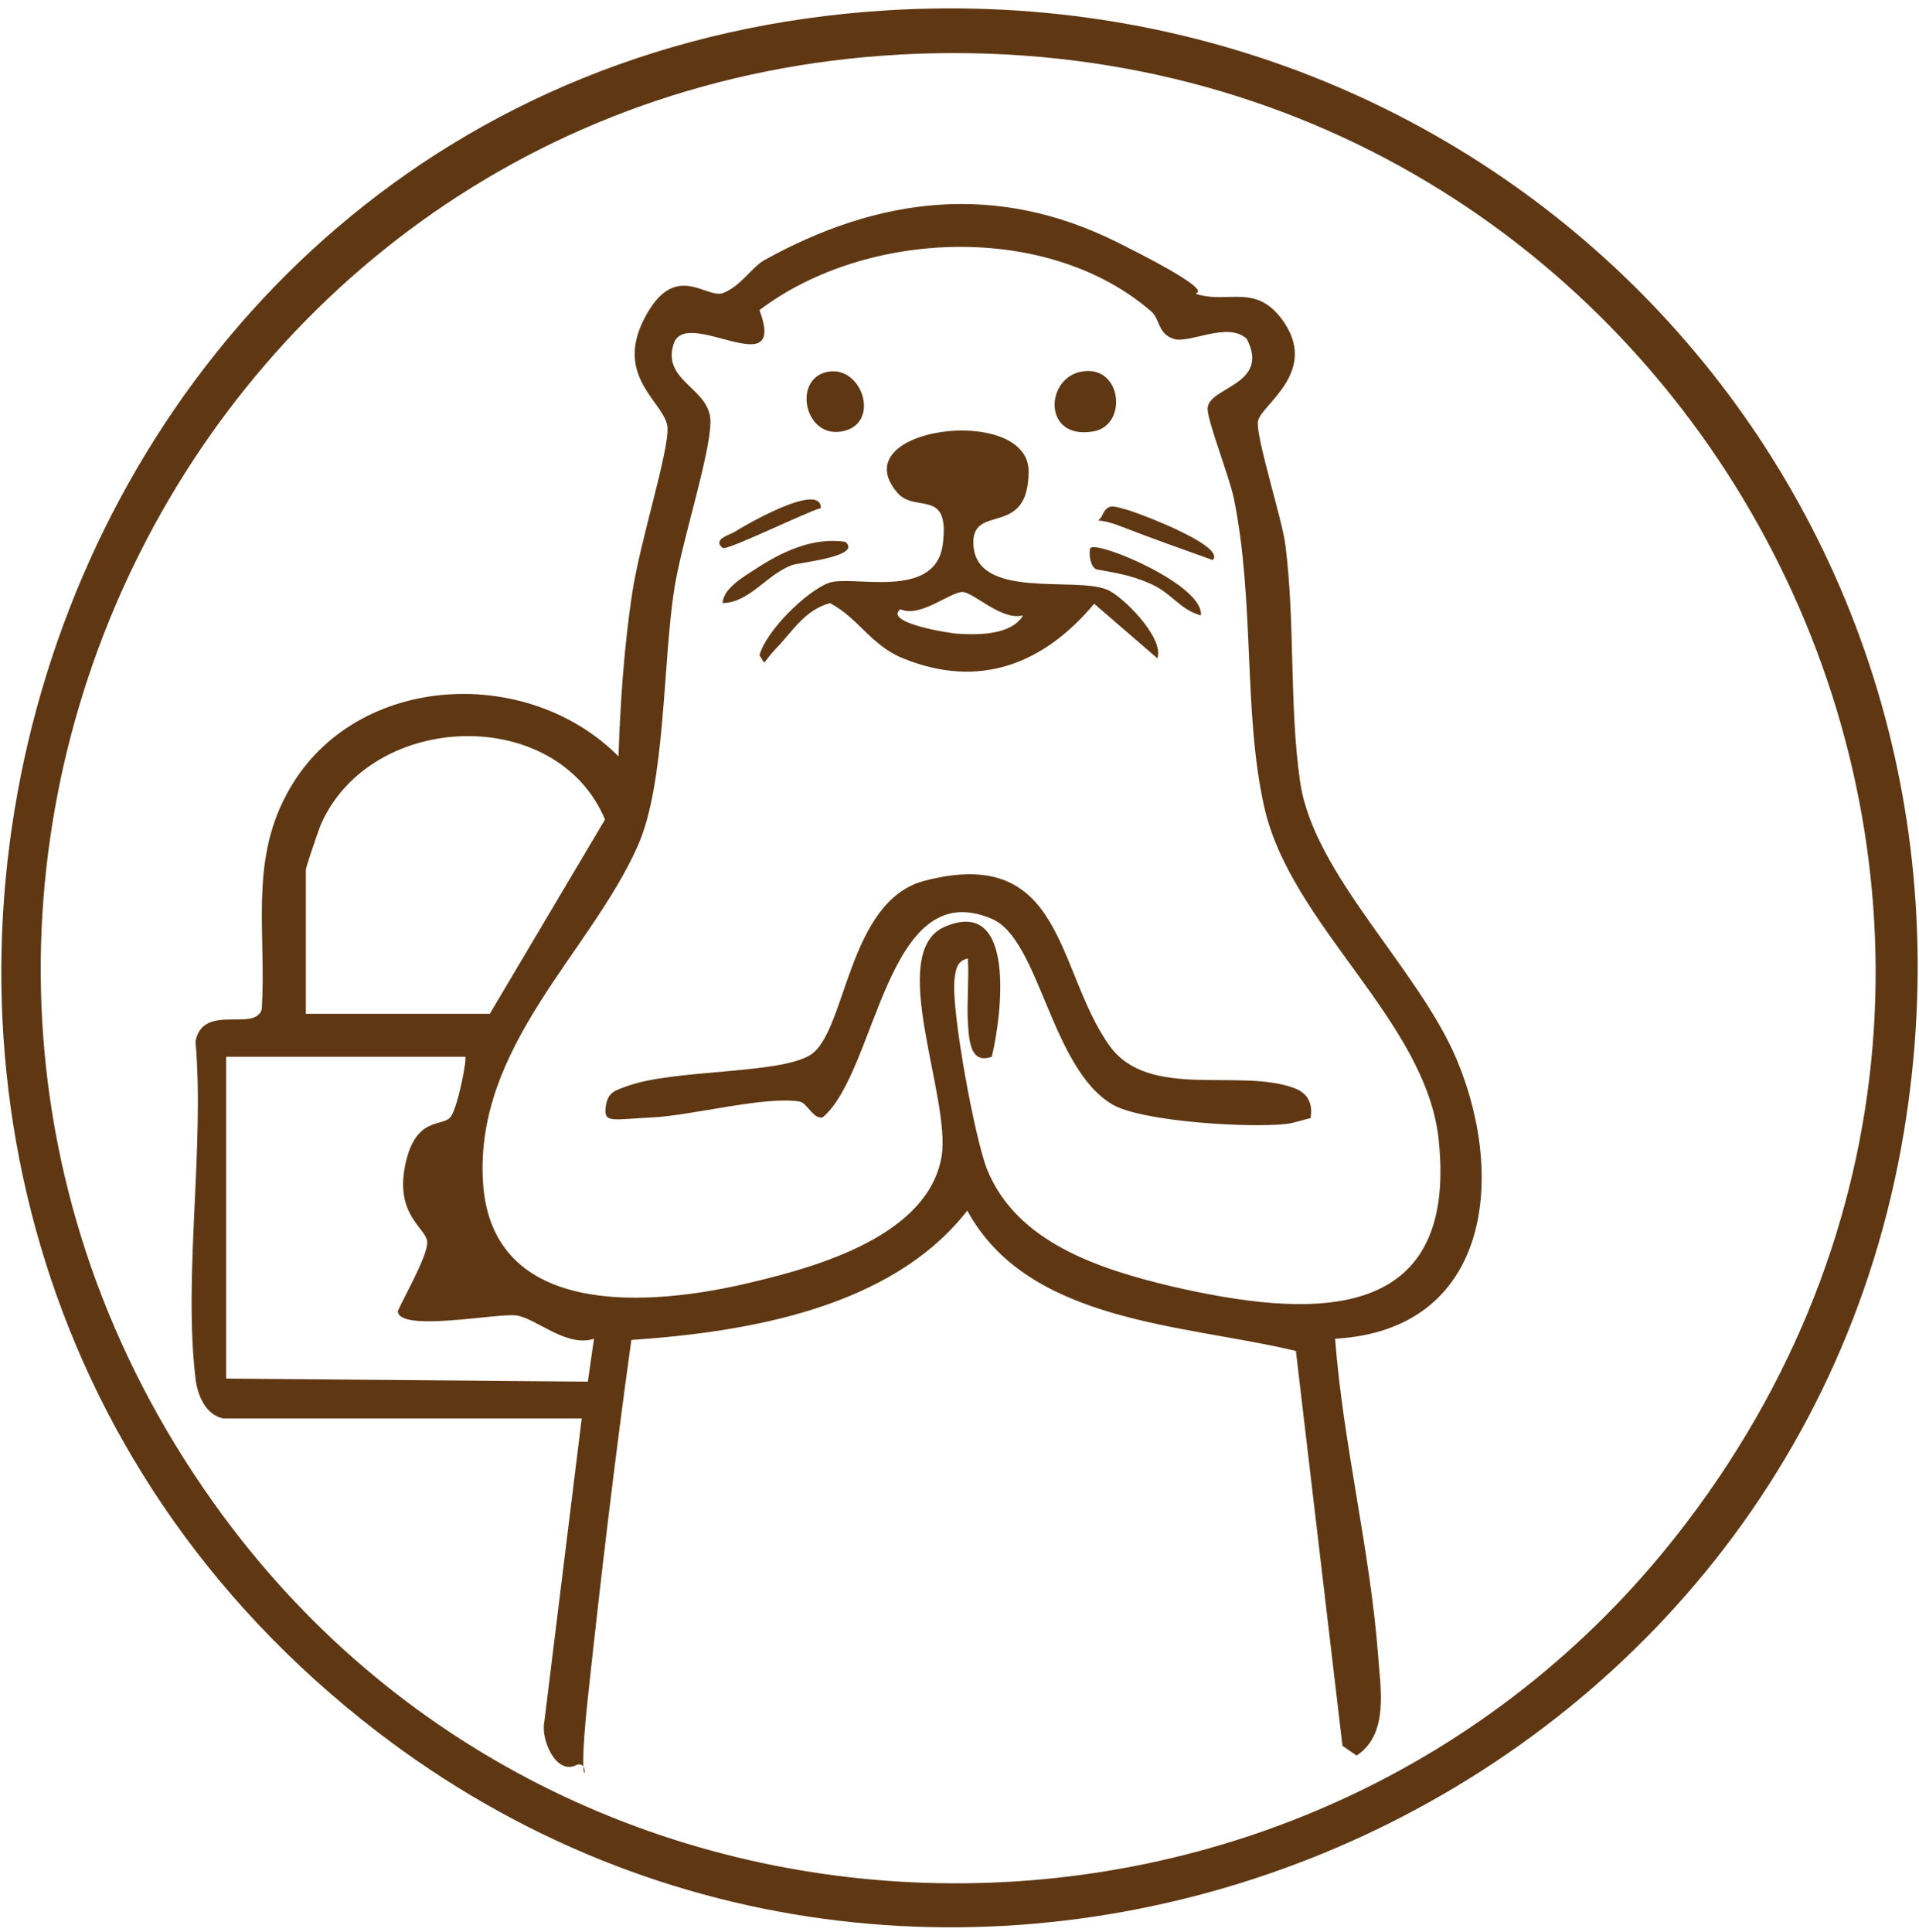
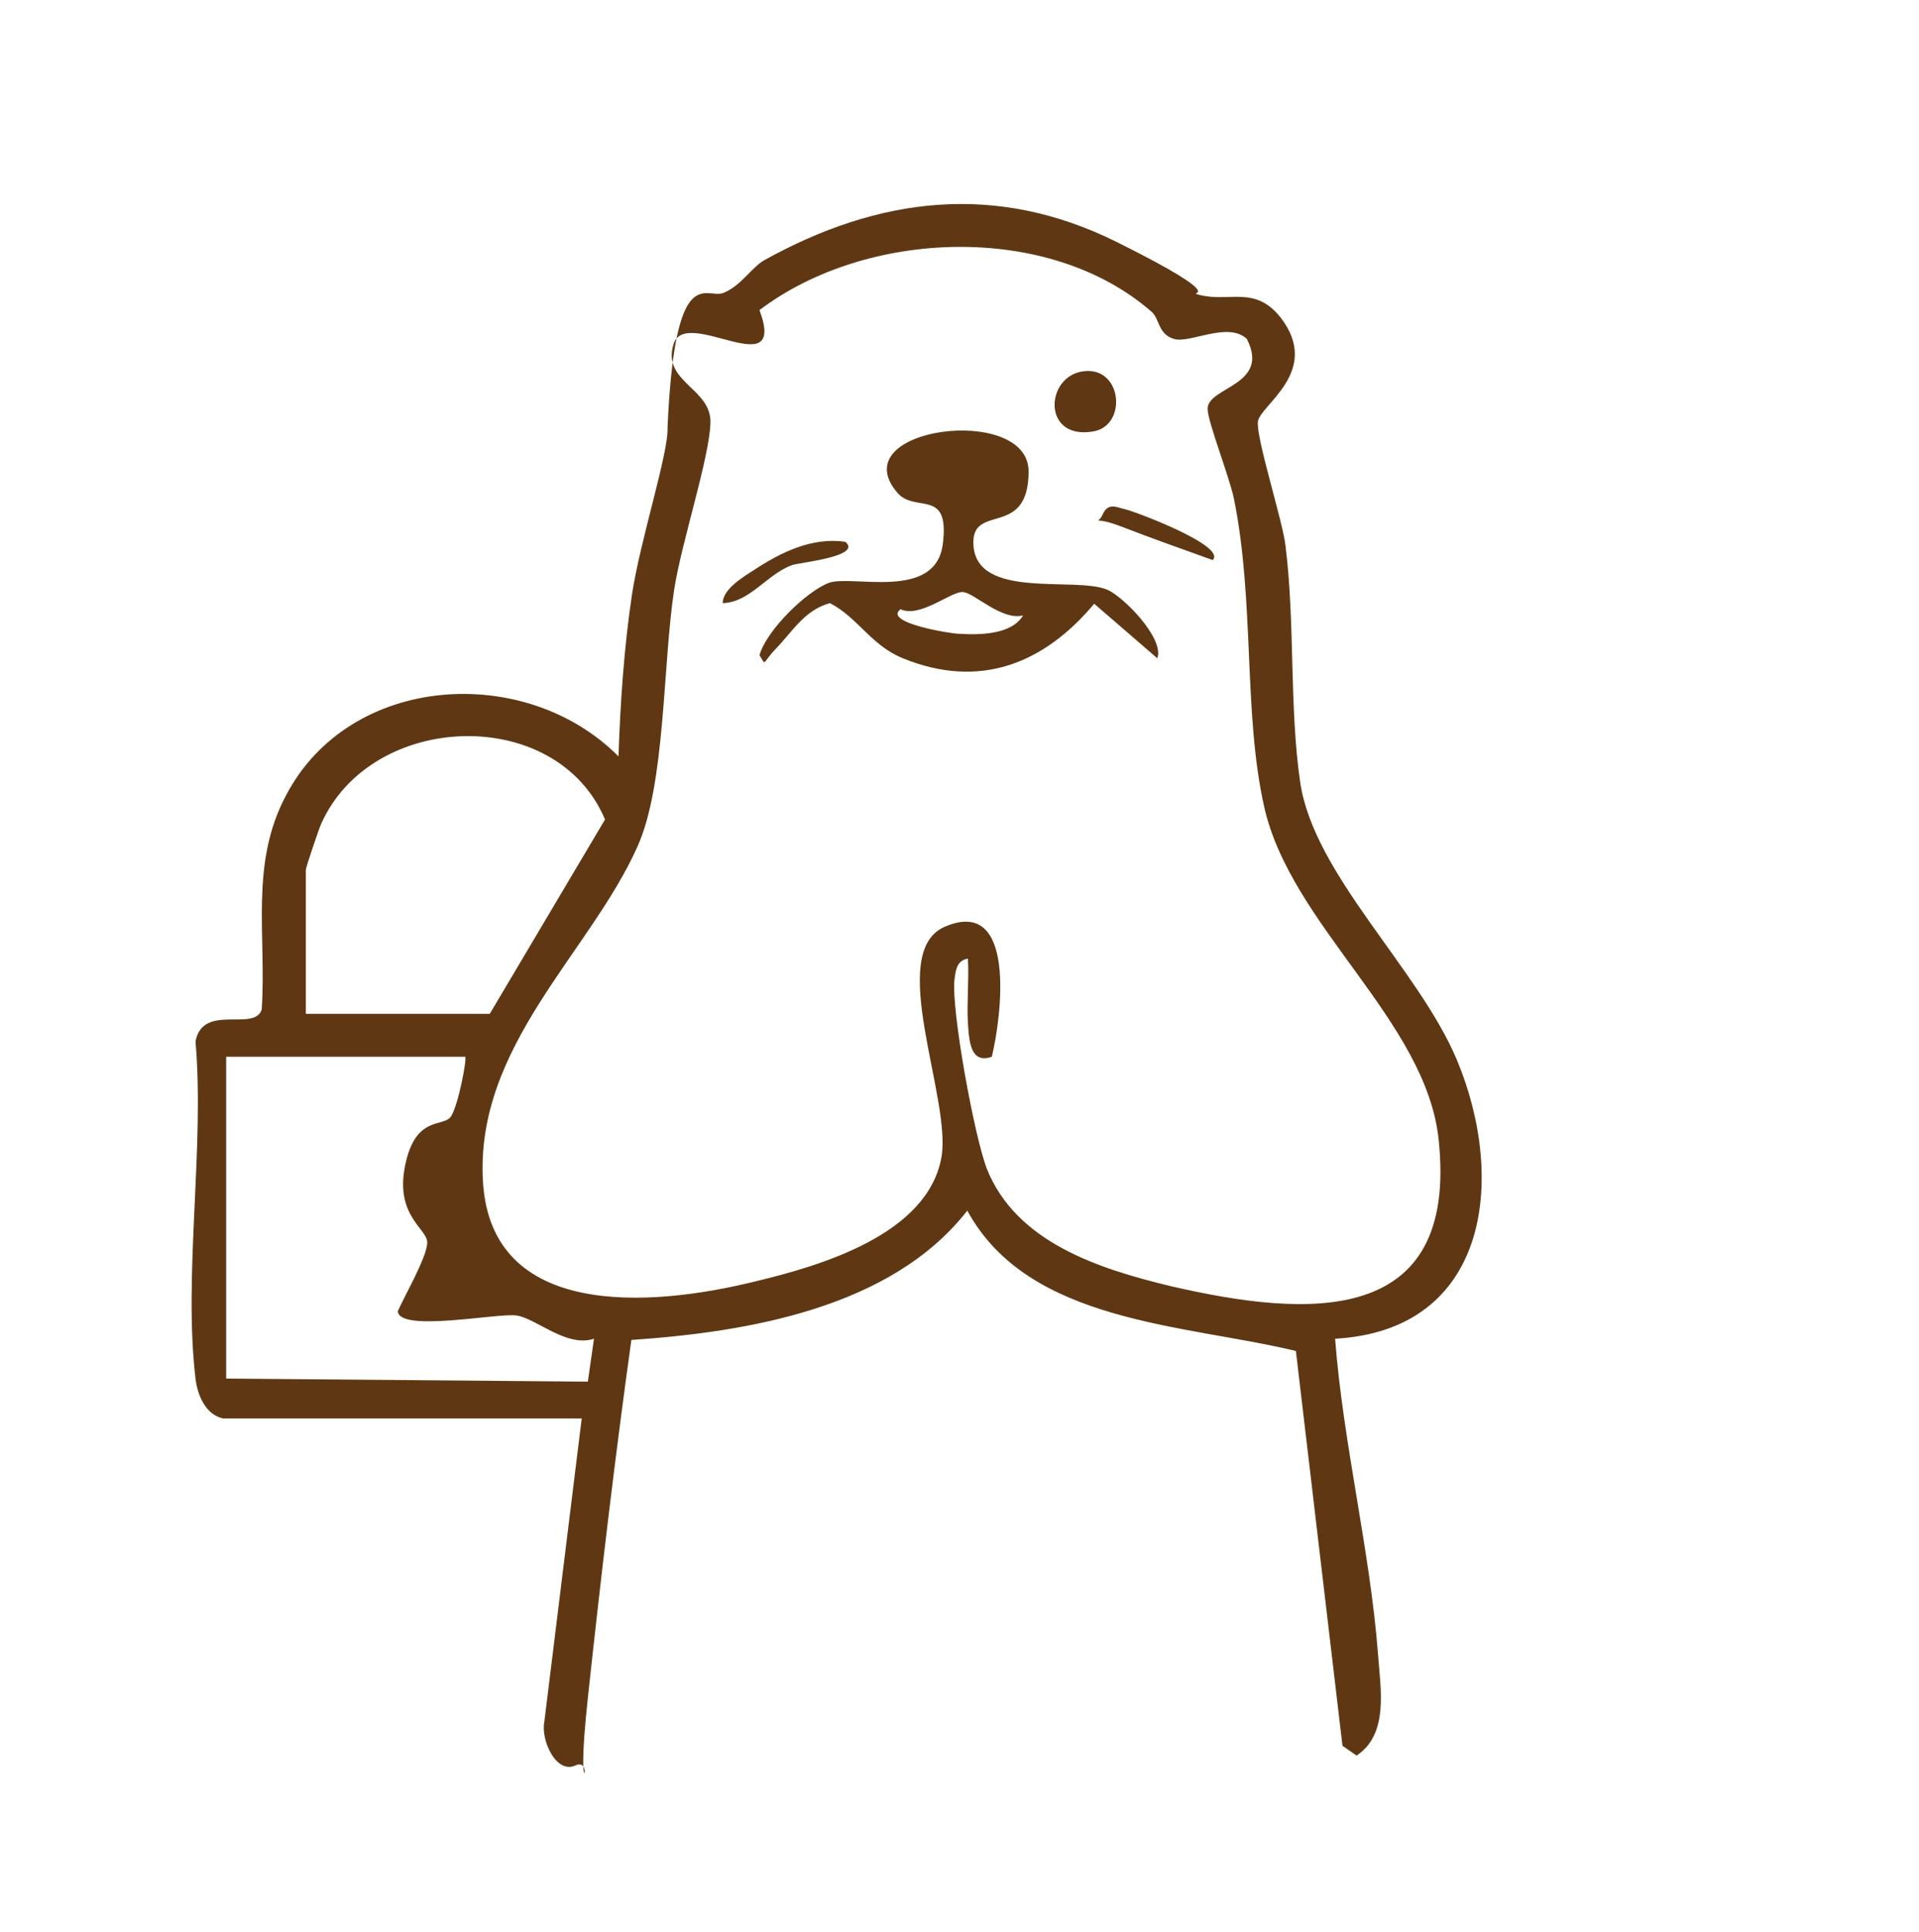
<svg xmlns="http://www.w3.org/2000/svg" width="150" height="151" viewBox="0 0 150 151" fill="none">
-   <path d="M69.333 0.809C118.4 -2.21 156.878 39.766 148.827 88.45C139.723 143.411 73.789 169.478 29.417 135.313C-24.681 93.625 0.427 5.026 69.333 0.809ZM73.118 4.163C14.659 5.265 -17.015 71.775 17.438 118.494C45.614 156.684 103.258 156.732 131.865 118.973C168.282 70.96 132.919 3.061 73.118 4.163Z" fill="#5F3813" />
-   <path d="M17.438 110.875C16.049 110.588 15.426 109.007 15.282 107.761C14.323 99.663 16.001 89.696 15.282 81.406C15.857 78.388 19.882 80.688 20.457 78.915C20.84 73.069 19.499 67.51 22.374 62.144C27.357 52.656 41.061 51.793 48.345 59.125C48.489 54.908 48.776 50.643 49.399 46.474C50.022 42.306 52.274 35.358 52.178 33.441C52.082 31.524 47.962 29.56 50.357 24.912C52.753 20.264 55.197 23.426 56.539 22.899C57.88 22.372 58.743 20.934 59.701 20.36C68.662 15.376 77.862 14.226 87.302 18.922C96.741 23.618 92.477 22.707 93.723 23.043C96.071 23.666 98.083 22.276 100.096 24.816C103.354 29.033 98.466 31.668 98.323 32.962C98.179 34.256 100.287 40.82 100.479 42.641C101.246 48.727 100.766 55.196 101.629 61.137C102.683 68.373 110.925 75.752 113.896 82.892C117.777 92.236 116.34 103.975 104.36 104.646C104.983 112.84 107.092 121.178 107.715 129.324C107.906 132.007 108.577 135.553 106.037 137.23L104.935 136.463L101.294 105.605C92.573 103.496 80.402 103.448 75.61 94.632C69.668 102.25 58.455 104.119 49.351 104.742C48.057 114.038 46.955 123.382 45.949 132.726C44.943 142.07 46.524 137.278 44.991 137.997C43.457 138.715 42.259 135.984 42.547 134.595L45.47 110.875H17.438ZM75.61 74.937C74.747 75.129 74.699 75.896 74.604 76.615C74.364 79.058 76.185 88.929 77.143 91.373C79.443 97.123 85.912 99.184 91.471 100.525C102.204 103.017 113.992 103.784 112.458 89.121C111.5 79.777 100.862 72.35 98.802 63.006C97.173 55.675 98.083 47.05 96.454 38.999C96.118 37.322 94.394 32.962 94.394 31.956C94.394 30.23 99.329 30.135 97.46 26.493C95.975 25.103 93.004 26.876 91.758 26.493C90.512 26.11 90.656 24.96 90.033 24.385C81.983 17.341 67.704 17.916 59.366 24.241C61.57 30.183 53.616 23.905 52.657 26.876C51.699 29.847 55.58 30.326 55.532 33.01C55.485 35.693 53.28 42.354 52.705 46.043C51.795 51.889 52.035 61.281 49.83 66.169C46.141 74.458 37.084 81.79 37.755 92.427C38.426 103.065 50.741 102.202 58.935 100.19C64.158 98.944 72.543 96.5 73.597 90.415C74.364 85.767 69.237 74.458 73.837 72.446C79.491 70.002 78.293 79.442 77.526 82.604C75.897 83.179 75.754 81.502 75.658 79.969C75.562 78.435 75.754 76.615 75.658 74.937L75.61 74.937ZM38.282 79.25L47.291 64.06C43.505 55.052 29.034 55.579 25.105 64.396C24.913 64.827 23.907 67.798 23.907 67.989V79.25H38.282ZM36.365 82.604H17.678V107.761L45.949 108L46.428 104.646C44.272 105.365 41.876 103.017 40.343 102.825C38.809 102.634 31.19 104.167 31.095 102.49C31.622 101.292 33.395 98.225 33.395 97.123C33.395 96.021 30.855 95.063 31.67 91.086C32.484 87.108 34.688 88.163 35.263 87.252C35.838 86.342 36.509 82.748 36.365 82.604Z" fill="#5F3813" />
-   <path d="M102.491 87.396C101.773 87.54 101.102 87.827 100.335 87.875C97.556 88.163 89.266 87.683 86.966 86.342C82.126 83.515 81.264 73.404 77.526 71.823C69.237 68.277 68.566 83.754 64.301 87.348C63.535 87.492 63.103 86.198 62.48 86.102C59.749 85.671 54.047 87.204 50.98 87.348C47.913 87.492 47.195 87.827 47.338 86.581C47.482 85.335 48.105 85.24 49.016 84.904C52.657 83.562 60.899 83.994 63.343 82.46C66.17 80.688 66.218 70.433 72.255 68.852C83.228 65.977 82.51 75.848 86.727 81.742C89.793 86.006 96.837 83.467 101.15 85.048C102.204 85.431 102.635 86.246 102.443 87.348L102.491 87.396Z" fill="#5F3813" />
+   <path d="M17.438 110.875C16.049 110.588 15.426 109.007 15.282 107.761C14.323 99.663 16.001 89.696 15.282 81.406C15.857 78.388 19.882 80.688 20.457 78.915C20.84 73.069 19.499 67.51 22.374 62.144C27.357 52.656 41.061 51.793 48.345 59.125C48.489 54.908 48.776 50.643 49.399 46.474C50.022 42.306 52.274 35.358 52.178 33.441C52.753 20.264 55.197 23.426 56.539 22.899C57.88 22.372 58.743 20.934 59.701 20.36C68.662 15.376 77.862 14.226 87.302 18.922C96.741 23.618 92.477 22.707 93.723 23.043C96.071 23.666 98.083 22.276 100.096 24.816C103.354 29.033 98.466 31.668 98.323 32.962C98.179 34.256 100.287 40.82 100.479 42.641C101.246 48.727 100.766 55.196 101.629 61.137C102.683 68.373 110.925 75.752 113.896 82.892C117.777 92.236 116.34 103.975 104.36 104.646C104.983 112.84 107.092 121.178 107.715 129.324C107.906 132.007 108.577 135.553 106.037 137.23L104.935 136.463L101.294 105.605C92.573 103.496 80.402 103.448 75.61 94.632C69.668 102.25 58.455 104.119 49.351 104.742C48.057 114.038 46.955 123.382 45.949 132.726C44.943 142.07 46.524 137.278 44.991 137.997C43.457 138.715 42.259 135.984 42.547 134.595L45.47 110.875H17.438ZM75.61 74.937C74.747 75.129 74.699 75.896 74.604 76.615C74.364 79.058 76.185 88.929 77.143 91.373C79.443 97.123 85.912 99.184 91.471 100.525C102.204 103.017 113.992 103.784 112.458 89.121C111.5 79.777 100.862 72.35 98.802 63.006C97.173 55.675 98.083 47.05 96.454 38.999C96.118 37.322 94.394 32.962 94.394 31.956C94.394 30.23 99.329 30.135 97.46 26.493C95.975 25.103 93.004 26.876 91.758 26.493C90.512 26.11 90.656 24.96 90.033 24.385C81.983 17.341 67.704 17.916 59.366 24.241C61.57 30.183 53.616 23.905 52.657 26.876C51.699 29.847 55.58 30.326 55.532 33.01C55.485 35.693 53.28 42.354 52.705 46.043C51.795 51.889 52.035 61.281 49.83 66.169C46.141 74.458 37.084 81.79 37.755 92.427C38.426 103.065 50.741 102.202 58.935 100.19C64.158 98.944 72.543 96.5 73.597 90.415C74.364 85.767 69.237 74.458 73.837 72.446C79.491 70.002 78.293 79.442 77.526 82.604C75.897 83.179 75.754 81.502 75.658 79.969C75.562 78.435 75.754 76.615 75.658 74.937L75.61 74.937ZM38.282 79.25L47.291 64.06C43.505 55.052 29.034 55.579 25.105 64.396C24.913 64.827 23.907 67.798 23.907 67.989V79.25H38.282ZM36.365 82.604H17.678V107.761L45.949 108L46.428 104.646C44.272 105.365 41.876 103.017 40.343 102.825C38.809 102.634 31.19 104.167 31.095 102.49C31.622 101.292 33.395 98.225 33.395 97.123C33.395 96.021 30.855 95.063 31.67 91.086C32.484 87.108 34.688 88.163 35.263 87.252C35.838 86.342 36.509 82.748 36.365 82.604Z" fill="#5F3813" />
  <path d="M90.464 51.458L85.529 47.193C81.6 51.889 76.568 53.902 70.578 51.458C68.087 50.452 67.081 48.295 64.876 47.145C62.912 47.672 61.953 49.349 60.708 50.643C59.462 51.937 59.941 52.081 59.366 51.218C59.893 49.302 63.008 46.235 64.781 45.564C66.553 44.893 73.118 47.002 73.693 42.545C74.268 38.089 71.537 40.149 70.147 38.52C65.739 33.393 80.401 31.524 80.401 36.843C80.401 42.162 75.897 39.239 76.089 42.593C76.329 46.906 83.995 45.037 86.535 46.091C87.733 46.57 91.039 49.877 90.464 51.458ZM79.97 48.104C78.341 48.535 76.233 46.426 75.322 46.283C74.412 46.139 71.968 48.343 70.387 47.624C68.997 48.679 74.364 49.541 74.939 49.541C76.52 49.637 79.06 49.637 79.97 48.104Z" fill="#5F3813" />
  <path d="M84.618 29.032C87.733 28.553 88.164 33.297 85.433 33.728C81.456 34.399 81.695 29.464 84.618 29.032Z" fill="#5F3813" />
-   <path d="M64.924 29.032C67.512 28.793 68.805 33.201 65.787 33.728C62.768 34.255 61.905 29.32 64.924 29.032Z" fill="#5F3813" />
  <path d="M66.074 42.353C67.464 43.503 62.385 43.982 61.905 44.174C59.941 44.893 58.599 47.097 56.491 47.145C56.491 46.043 58.12 45.084 58.935 44.557C61.043 43.168 63.487 41.97 66.074 42.353Z" fill="#5F3813" />
-   <path d="M93.866 48.104C92.237 47.672 91.566 46.331 89.889 45.612C88.212 44.893 87.206 44.797 85.72 44.51C85.145 44.318 85.097 42.977 85.241 42.833C85.816 42.258 94.154 45.756 93.866 48.104Z" fill="#5F3813" />
  <path d="M94.825 43.791C92.429 42.929 89.985 42.066 87.637 41.156C85.289 40.245 85.768 41.156 86.199 40.197C86.631 39.239 87.302 39.67 87.972 39.814C88.643 39.958 95.975 42.689 94.777 43.791H94.825Z" fill="#5F3813" />
-   <path d="M56.491 42.833C55.628 42.162 57.114 41.779 57.401 41.587C57.976 41.204 64.205 37.562 64.157 39.718C63.151 39.958 56.826 43.072 56.491 42.833Z" fill="#5F3813" />
</svg>